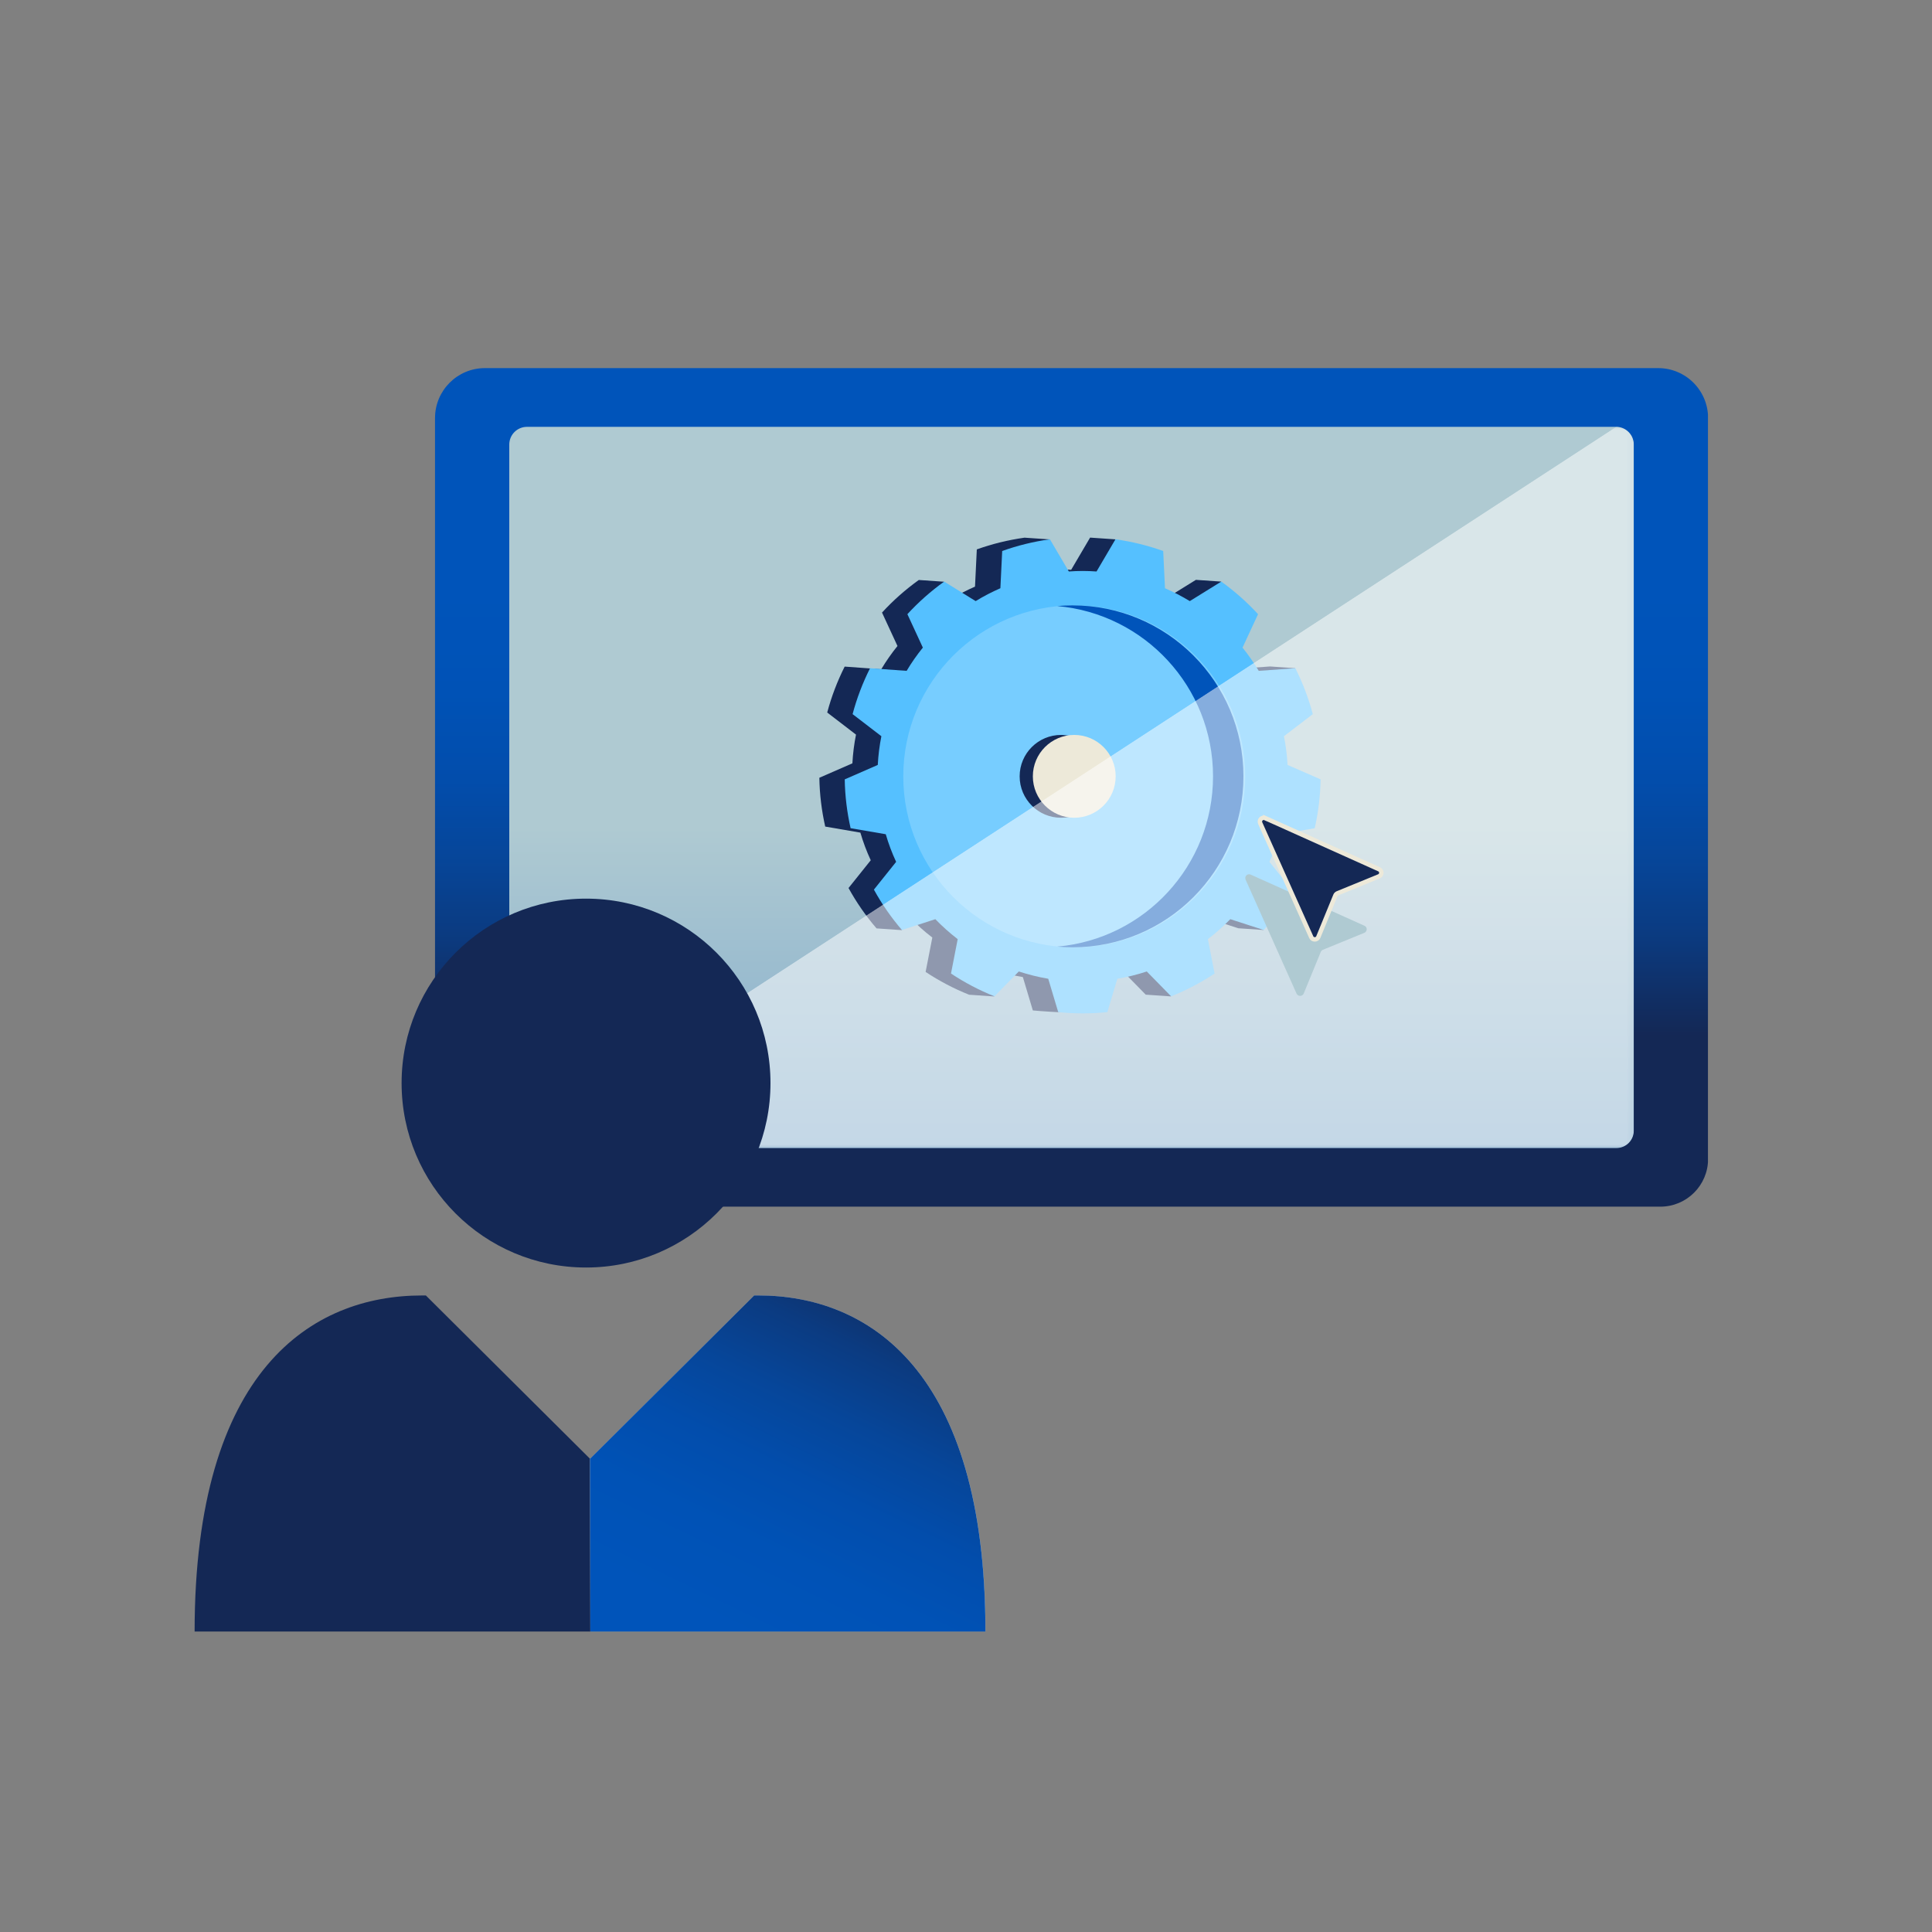
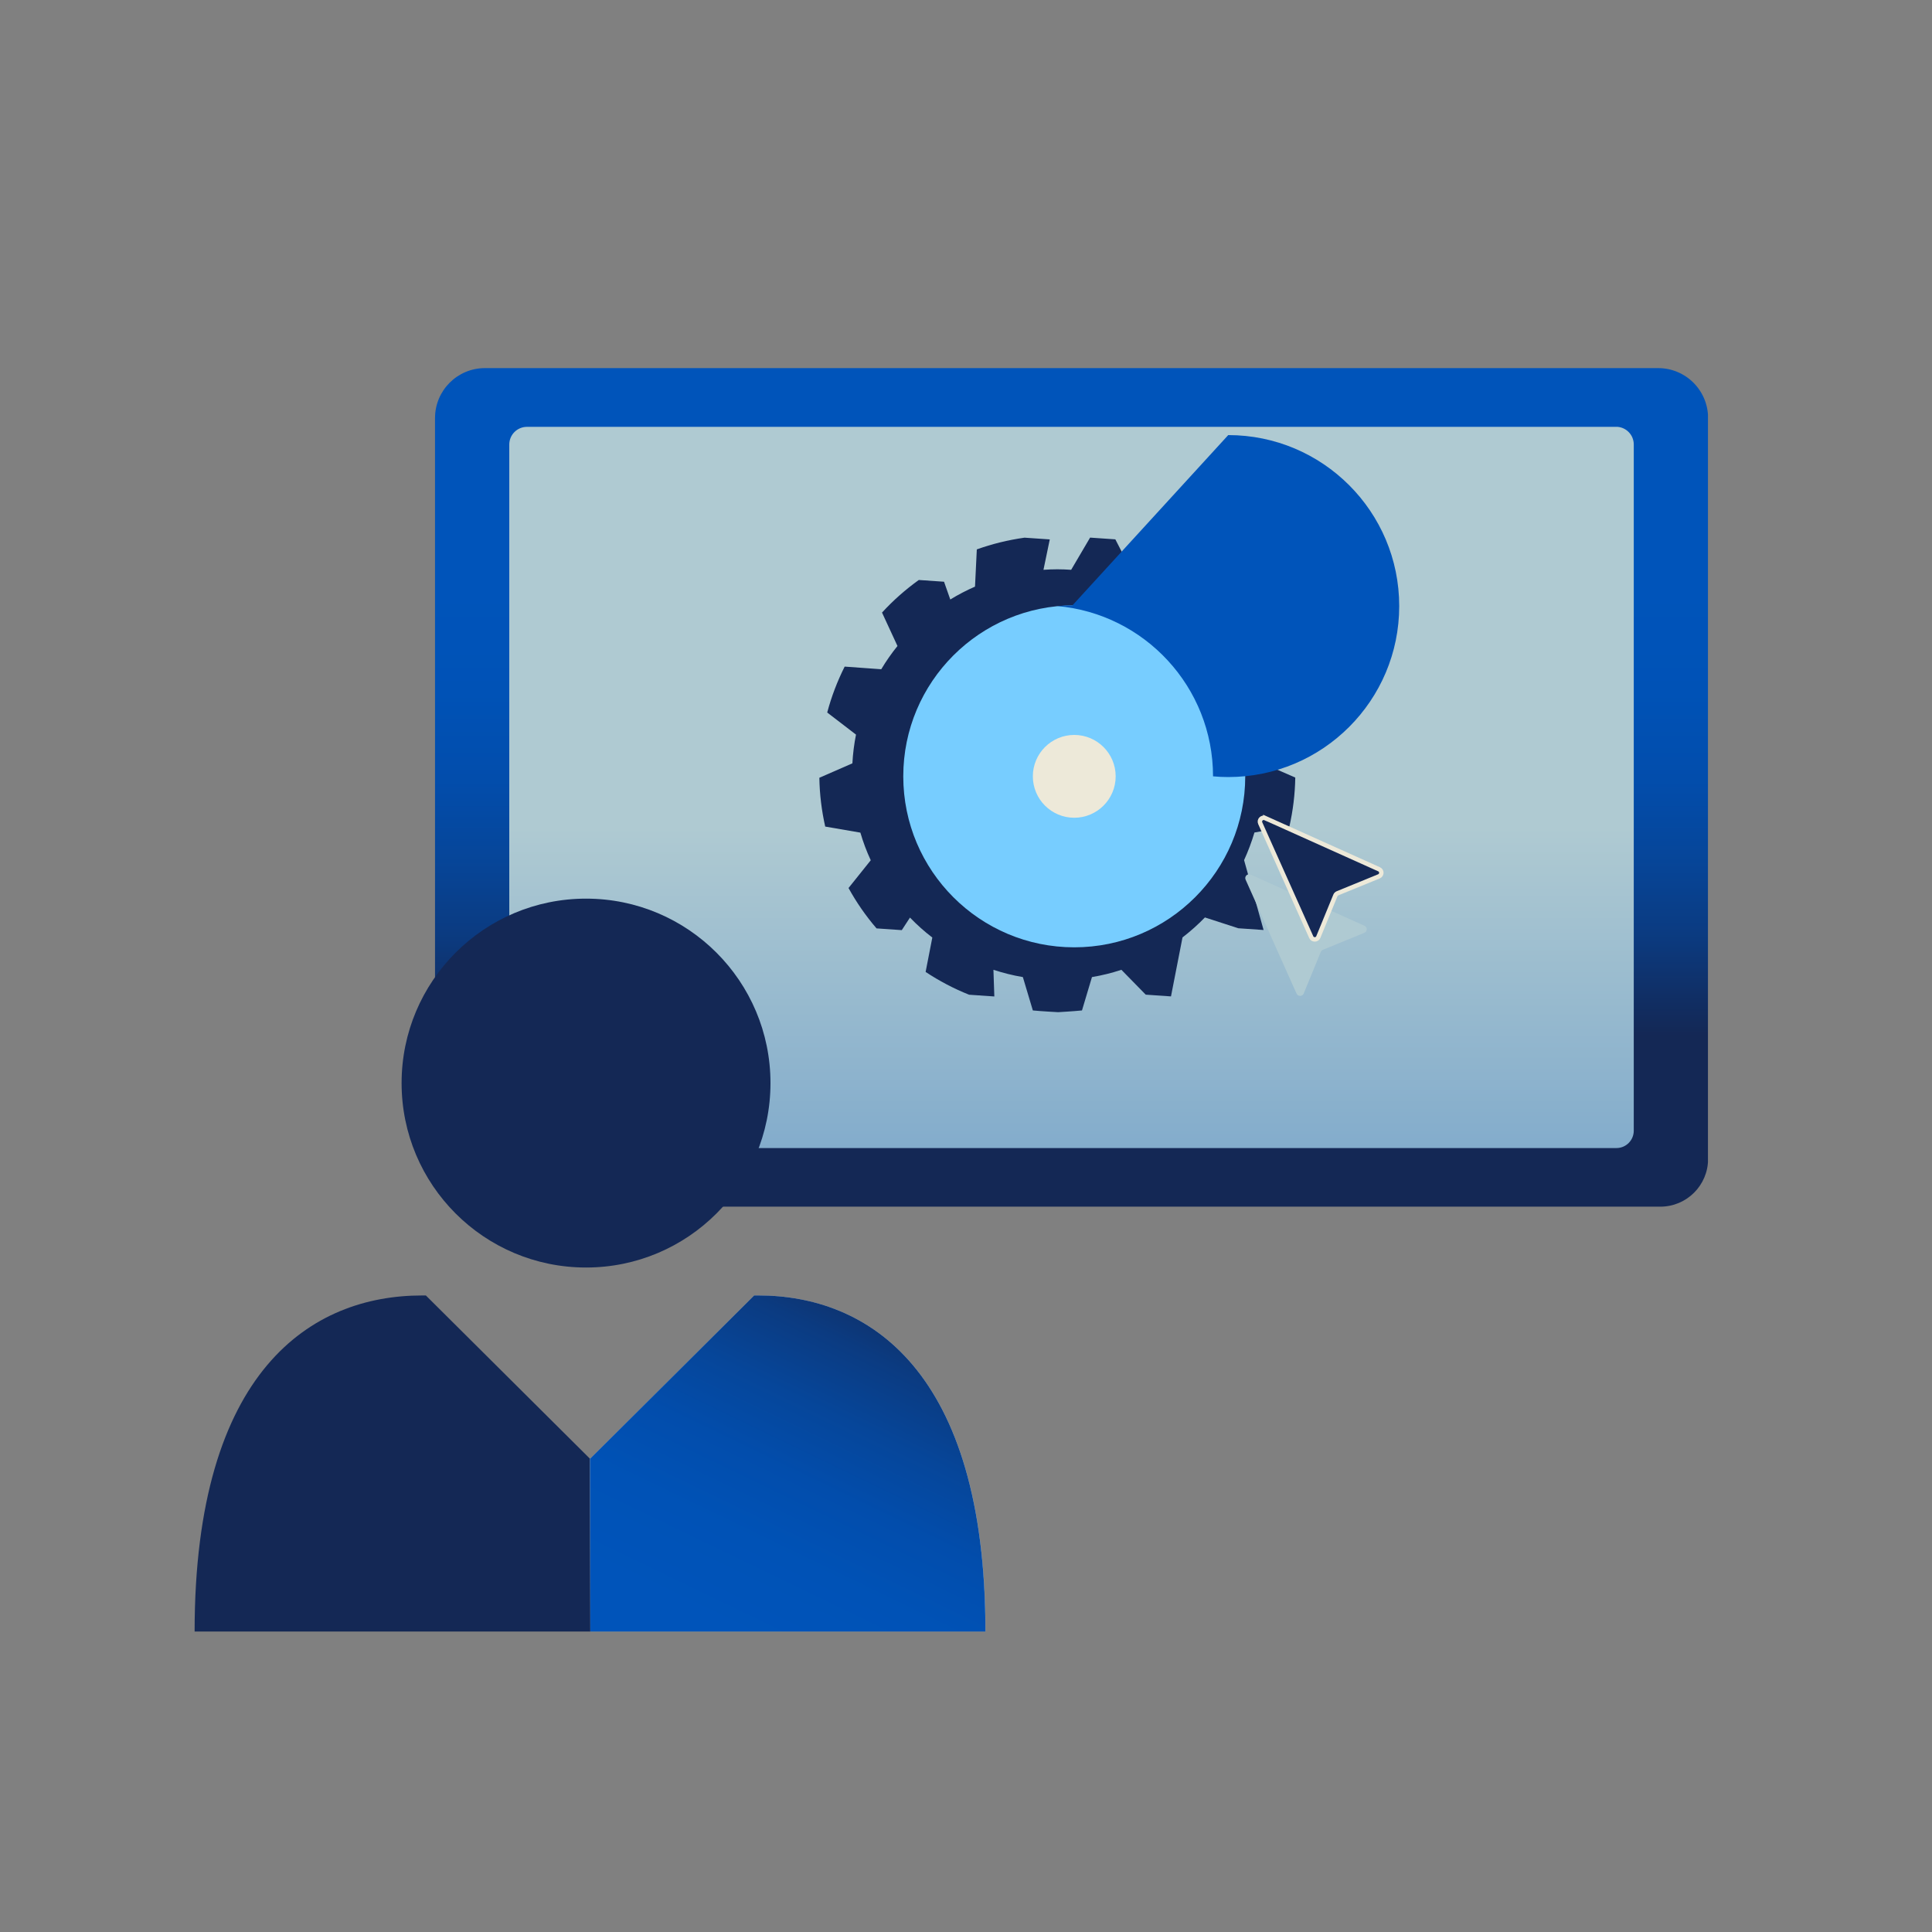
<svg xmlns="http://www.w3.org/2000/svg" xmlns:xlink="http://www.w3.org/1999/xlink" version="1.1" viewBox="0 0 300 300">
  <rect x="0" y="0" width="300" height="300" fill="#808080" stroke="none" />
  <defs>
    <style>
      .st0, .st1 {
        fill: none;
      }

      .st2 {
        mask: url(#mask);
      }

      .st3 {
        fill: #142855;
      }

      .st4 {
        fill: url(#linear-gradient2);
      }

      .st5 {
        fill: url(#linear-gradient1);
      }

      .st6 {
        fill: url(#linear-gradient3);
      }

      .st7 {
        fill: url(#linear-gradient6);
      }

      .st8 {
        fill: url(#linear-gradient5);
      }

      .st9 {
        fill: url(#linear-gradient4);
      }

      .st10 {
        fill: #0054ba;
      }

      .st11 {
        fill: url(#linear-gradient);
      }

      .st12 {
        fill: #afcad2;
      }

      .st13 {
        isolation: isolate;
      }

      .st14 {
        mask: url(#mask-1);
      }

      .st15 {
        clip-path: url(#clippath-11);
      }

      .st16 {
        clip-path: url(#clippath-10);
      }

      .st17 {
        clip-path: url(#clippath-12);
      }

      .st18 {
        mix-blend-mode: multiply;
      }

      .st19 {
        clip-path: url(#clippath-1);
      }

      .st20 {
        clip-path: url(#clippath-3);
      }

      .st21 {
        clip-path: url(#clippath-4);
      }

      .st22 {
        clip-path: url(#clippath-2);
      }

      .st23 {
        clip-path: url(#clippath-7);
      }

      .st24 {
        clip-path: url(#clippath-6);
      }

      .st25 {
        clip-path: url(#clippath-9);
      }

      .st26 {
        clip-path: url(#clippath-8);
      }

      .st27 {
        clip-path: url(#clippath-5);
      }

      .st28 {
        fill: #55c0ff;
      }

      .st1 {
        stroke: #ede9d9;
        stroke-miterlimit: 10;
        stroke-width: .69px;
      }

      .st29 {
        opacity: .52;
      }

      .st30 {
        fill: #ede9d9;
      }

      .st31 {
        fill: #77cdff;
      }

      .st32 {
        clip-path: url(#clippath);
      }
    </style>
    <clipPath id="clippath">
      <path class="st0" d="M75.3,57.16c-4.28,0-7.75,3.47-7.75,7.75v115.05c0,4.09,3.32,7.41,7.41,7.41h182.86c4.09,0,7.41-3.32,7.41-7.41v-115.05c0-4.28-3.47-7.75-7.75-7.75H75.3Z" />
    </clipPath>
    <linearGradient id="linear-gradient" x1="3465.18" y1="908.61" x2="3468.64" y2="908.61" gradientTransform="translate(24672.09 -93376.97) rotate(90) scale(26.97)" gradientUnits="userSpaceOnUse">
      <stop offset="0" stop-color="#0054ba" />
      <stop offset=".14" stop-color="#0054ba" />
      <stop offset=".31" stop-color="#0052b6" />
      <stop offset=".45" stop-color="#024dac" />
      <stop offset=".58" stop-color="#06469a" />
      <stop offset=".71" stop-color="#0b3b81" />
      <stop offset=".83" stop-color="#112d61" />
      <stop offset=".88" stop-color="#142855" />
      <stop offset="1" stop-color="#142855" />
    </linearGradient>
    <clipPath id="clippath-1">
      <path class="st0" d="M81.83,66.28c-1.52,0-2.75,1.23-2.75,2.75v106.54c0,1.48,1.21,2.7,2.7,2.7h169.22c1.49,0,2.69-1.21,2.69-2.7v-106.55c0-1.52-1.23-2.75-2.75-2.75H81.83Z" />
    </clipPath>
    <linearGradient id="linear-gradient1" x1="3486.04" y1="720.47" x2="3489.5" y2="720.47" gradientTransform="translate(-100139.24 485884.29) rotate(-90) scale(139.22)" gradientUnits="userSpaceOnUse">
      <stop offset="0" stop-color="#0054ba" />
      <stop offset=".16" stop-color="#0356ba" />
      <stop offset=".29" stop-color="#0e5dbb" />
      <stop offset=".42" stop-color="#1f69be" />
      <stop offset=".54" stop-color="#397ac1" />
      <stop offset=".66" stop-color="#5990c6" />
      <stop offset=".78" stop-color="#80aacb" />
      <stop offset=".89" stop-color="#afcad2" />
      <stop offset="1" stop-color="#afcad2" />
    </linearGradient>
    <clipPath id="clippath-2">
      <rect class="st0" x="79.08" y="66.28" width="174.61" height="111.99" />
    </clipPath>
    <clipPath id="clippath-3">
      <path class="st0" d="M250.94,66.28l-171.85,111.99h172.04c1.43-.07,2.57-1.25,2.57-2.69v-106.54c0-1.52-1.24-2.75-2.75-2.75Z" />
    </clipPath>
    <linearGradient id="linear-gradient2" x1="3486.04" y1="720.47" x2="3489.5" y2="720.47" gradientTransform="translate(-100139.22 485884.24) rotate(-90) scale(139.22)" gradientUnits="userSpaceOnUse">
      <stop offset="0" stop-color="#fff" />
      <stop offset="0" stop-color="#fff" />
      <stop offset="1" stop-color="#231f20" />
    </linearGradient>
    <mask id="mask" x="79.08" y="66.28" width="174.61" height="111.99" maskUnits="userSpaceOnUse">
      <g>
        <rect x="79.08" y="66.28" width="174.61" height="111.99" />
        <g class="st13">
          <rect class="st4" x="79.08" y="66.28" width="174.61" height="111.99" />
        </g>
      </g>
    </mask>
    <clipPath id="clippath-4">
      <rect class="st0" x="79.08" y="66.28" width="174.61" height="111.99" />
    </clipPath>
    <clipPath id="clippath-5">
      <rect class="st0" x="79.08" y="66.28" width="174.61" height="111.98" />
    </clipPath>
    <linearGradient id="linear-gradient3" x1="3486.04" y1="720.47" x2="3489.5" y2="720.47" gradientTransform="translate(-100139.24 485884.29) rotate(-90) scale(139.22)" gradientUnits="userSpaceOnUse">
      <stop offset="0" stop-color="#fff" />
      <stop offset="0" stop-color="#fff" />
      <stop offset="1" stop-color="#fff" />
    </linearGradient>
    <clipPath id="clippath-6">
      <rect class="st0" x="193.36" y="135.75" width="18.87" height="18.89" />
    </clipPath>
    <clipPath id="clippath-7">
      <rect class="st0" x="193.36" y="135.75" width="18.86" height="18.89" />
    </clipPath>
    <clipPath id="clippath-8">
      <path class="st0" d="M117.11,201.15l-25.49,25.37.05,26.82h61.35c0-40.67-18.24-52.19-35.29-52.19h-.62Z" />
    </clipPath>
    <linearGradient id="linear-gradient4" x1="3422.6" y1="916.49" x2="3426.06" y2="916.49" gradientTransform="translate(-83462.69 22597.22) scale(24.41 -24.41)" xlink:href="#linear-gradient" />
    <clipPath id="clippath-9">
      <polygon class="st0" points="-261.83 461.8 -238.01 461.85 -238.01 546.67 -211.68 546.67 -185.14 546.67 -185.14 461.97 -161.33 462.01 -211.68 411.2 -261.83 461.8" />
    </clipPath>
    <clipPath id="clippath-10">
      <rect class="st0" x="-295" y="395.5" width="166.86" height="166.86" transform="translate(-400.65 -9.32) rotate(-45)" />
    </clipPath>
    <linearGradient id="linear-gradient5" x1="6138.65" y1="973.6" x2="6143.97" y2="973.6" gradientTransform="translate(131881.29 21421.68) rotate(-180) scale(21.51)" xlink:href="#linear-gradient2" />
    <mask id="mask-1" x="-447.55" y="242.96" width="471.95" height="471.95" maskUnits="userSpaceOnUse">
      <g class="st13">
        <g class="st16">
          <rect class="st8" x="-378.44" y="312.07" width="333.72" height="333.72" transform="translate(-400.63 -9.33) rotate(-45)" />
        </g>
      </g>
    </mask>
    <clipPath id="clippath-11">
      <rect class="st0" x="-329.57" y="360.95" width="235.97" height="235.97" />
    </clipPath>
    <clipPath id="clippath-12">
      <rect class="st0" x="-295.01" y="395.5" width="166.86" height="166.86" transform="translate(-400.64 -9.33) rotate(-45)" />
    </clipPath>
    <linearGradient id="linear-gradient6" x1="6138.65" y1="973.6" x2="6143.97" y2="973.6" gradientTransform="translate(131881.31 21421.55) rotate(180) scale(21.51)" gradientUnits="userSpaceOnUse">
      <stop offset="0" stop-color="#141455" />
      <stop offset="0" stop-color="#141455" />
      <stop offset="1" stop-color="#0054ba" />
    </linearGradient>
  </defs>
  <g class="st13">
    <g id="Layer_1">
      <g>
        <g class="st32">
          <rect class="st11" x="67.54" y="57.16" width="197.67" height="130.21" />
        </g>
        <g class="st19">
          <rect class="st5" x="79.08" y="66.28" width="174.61" height="111.99" />
        </g>
        <g>
          <path class="st3" d="M200.22,128.32c.55-2.44.87-4.98.91-7.58l-5.13-2.24c-.08-1.52-.27-3-.56-4.46l5.69-10.28-3.92-.27-5.69.41c-.75-1.26-1.6-2.47-2.52-3.61l.62-9.98-3.92-.27-4.89,3.03c-1.23-.75-2.52-1.42-3.85-2l-3.77-7.32-3.92-.27-2.94,5c-.71-.05-1.43-.08-2.15-.08s-1.44.03-2.15.08l.98-4.72-3.92-.27c-2.56.36-5.04.97-7.41,1.82l-.28,5.78c-1.33.58-2.62,1.25-3.84,2l-.97-2.76-3.92-.27c-2.07,1.49-3.99,3.18-5.71,5.06l2.4,5.19c-.92,1.14-1.76,2.34-2.52,3.61l-5.68-.41c-1.13,2.25-2.05,4.64-2.71,7.13l4.47,3.43c-.29,1.45-.48,2.94-.56,4.46l-5.13,2.24c.04,2.6.36,5.14.91,7.58l5.46.94c.43,1.48.97,2.91,1.61,4.29l-3.45,4.31c1.23,2.24,2.69,4.34,4.35,6.27l3.92.27,1.27-1.95c1.08,1.12,2.24,2.16,3.47,3.1l-1.04,5.34c2.11,1.4,4.37,2.59,6.75,3.54l3.92.27-.14-4.14c1.48.48,3.01.87,4.57,1.13l1.55,5.18c1.26.13,3.93.27,3.93.27,0,0,2.45-.14,3.7-.27l1.55-5.18c1.56-.26,3.09-.64,4.57-1.13l3.78,3.86,3.92.27,1.79-9.16c1.24-.95,2.4-1.99,3.48-3.1l5.19,1.68,3.92.27-3.03-10.85c.63-1.38,1.17-2.81,1.61-4.29l5.46-.94Z" />
-           <path class="st28" d="M204.15,128.6c.55-2.44.87-4.98.91-7.58l-5.13-2.24c-.08-1.52-.27-3-.56-4.46l4.48-3.43c-.66-2.49-1.58-4.88-2.71-7.13l-5.68.41c-.76-1.26-1.6-2.47-2.52-3.61l2.41-5.19c-1.72-1.88-3.64-3.57-5.71-5.06l-4.89,3.03c-1.23-.75-2.52-1.42-3.85-2l-.28-5.78c-2.37-.85-4.85-1.46-7.41-1.82l-2.94,5c-.71-.05-1.43-.08-2.15-.08s-1.44.03-2.15.08l-2.94-5c-2.56.36-5.04.97-7.41,1.82l-.28,5.78c-1.33.58-2.62,1.25-3.84,2l-4.89-3.03c-2.07,1.49-3.99,3.18-5.71,5.06l2.4,5.19c-.92,1.14-1.76,2.34-2.52,3.61l-5.68-.41c-1.13,2.25-2.05,4.64-2.71,7.13l4.47,3.43c-.29,1.45-.48,2.94-.56,4.46l-5.13,2.24c.04,2.6.36,5.14.91,7.58l5.46.94c.43,1.48.97,2.91,1.61,4.29l-3.45,4.31c1.23,2.24,2.69,4.34,4.35,6.27l5.19-1.68c1.08,1.12,2.24,2.15,3.47,3.1l-1.04,5.34c2.11,1.4,4.37,2.59,6.75,3.54l3.78-3.86c1.48.48,3.01.87,4.57,1.13l1.55,5.18c1.26.13,2.53.2,3.82.2s2.56-.07,3.81-.2l1.55-5.18c1.56-.26,3.09-.64,4.57-1.13l3.78,3.86c2.38-.95,4.65-2.14,6.75-3.54l-1.04-5.34c1.24-.95,2.4-1.99,3.48-3.1l5.19,1.68c1.65-1.93,3.11-4.03,4.34-6.27l-3.45-4.31c.63-1.38,1.17-2.81,1.61-4.29l5.46-.94Z" />
          <path class="st31" d="M193.36,120.55c0,14.66-11.89,26.55-26.55,26.55s-26.55-11.89-26.55-26.55,11.89-26.55,26.55-26.55,26.55,11.89,26.55,26.55" />
-           <path class="st10" d="M166.53,94c-.8,0-1.58.04-2.36.11,13.55,1.19,24.19,12.57,24.19,26.44s-10.63,25.25-24.19,26.44c.78.07,1.56.11,2.36.11,14.66,0,26.55-11.89,26.55-26.55s-11.89-26.55-26.55-26.55" />
-           <path class="st3" d="M160.89,120.55c0-3.11,2.21-5.71,5.15-6.3-.42-.08-.84-.13-1.28-.13-3.55,0-6.43,2.88-6.43,6.43s2.88,6.43,6.43,6.43c.44,0,.87-.04,1.28-.13-2.93-.6-5.15-3.19-5.15-6.3" />
+           <path class="st10" d="M166.53,94c-.8,0-1.58.04-2.36.11,13.55,1.19,24.19,12.57,24.19,26.44c.78.07,1.56.11,2.36.11,14.66,0,26.55-11.89,26.55-26.55s-11.89-26.55-26.55-26.55" />
          <path class="st30" d="M173.24,120.55c0,3.55-2.88,6.43-6.43,6.43s-6.43-2.88-6.43-6.43,2.88-6.43,6.43-6.43,6.43,2.88,6.43,6.43" />
          <g class="st29">
            <g class="st22">
              <g class="st20">
                <g class="st2">
                  <g class="st21">
                    <g class="st27">
-                       <rect class="st6" x="79.08" y="66.28" width="174.61" height="111.98" />
-                     </g>
+                       </g>
                  </g>
                </g>
              </g>
            </g>
          </g>
          <path class="st3" d="M30.22,253.34c0-40.68,18.24-52.18,35.29-52.18h.62l25.49,25.36,25.49-25.36h.62c17.05,0,35.29,11.51,35.29,52.18H30.22Z" />
          <g class="st18">
            <g class="st24">
              <g class="st23">
                <path class="st12" d="M194.21,135.81l17.66,7.94c.48.21.47.9-.02,1.1l-6.43,2.63c-.15.06-.27.18-.33.33l-2.65,6.46c-.2.49-.89.49-1.11.02l-7.91-17.69c-.23-.51.29-1.02.79-.79" />
              </g>
            </g>
          </g>
          <path class="st30" d="M91.62,226.52l25.49-25.37h.63c17.05,0,35.29,11.52,35.29,52.19h-61.36l-.05-26.82Z" />
          <path class="st3" d="M119.64,168.18c0,15.82-12.82,28.64-28.64,28.64s-28.64-12.82-28.64-28.64,12.82-28.64,28.64-28.64,28.64,12.82,28.64,28.64" />
        </g>
        <g class="st26">
          <rect class="st9" x="85.48" y="188.25" width="73.69" height="77.99" transform="translate(-135.5 238.61) rotate(-64.23)" />
        </g>
        <g>
          <path class="st3" d="M196.48,127.04l17.66,7.94c.48.21.47.9-.02,1.1l-6.43,2.63c-.15.06-.27.18-.33.33l-2.65,6.46c-.2.49-.89.49-1.1.02l-7.92-17.69c-.23-.51.29-1.02.79-.79" />
          <path class="st1" d="M196.48,127.04l17.66,7.94c.48.21.47.9-.02,1.1l-6.43,2.63c-.15.06-.27.18-.33.33l-2.65,6.46c-.2.49-.89.49-1.1.02l-7.92-17.69c-.23-.51.29-1.02.79-.79Z" />
        </g>
      </g>
      <g class="st13">
        <g class="st25">
          <g class="st14">
            <g class="st15">
              <g class="st17">
                <rect class="st7" x="-378.44" y="312.07" width="333.72" height="333.72" transform="translate(-400.63 -9.33) rotate(-45)" />
              </g>
            </g>
          </g>
        </g>
      </g>
    </g>
  </g>
</svg>